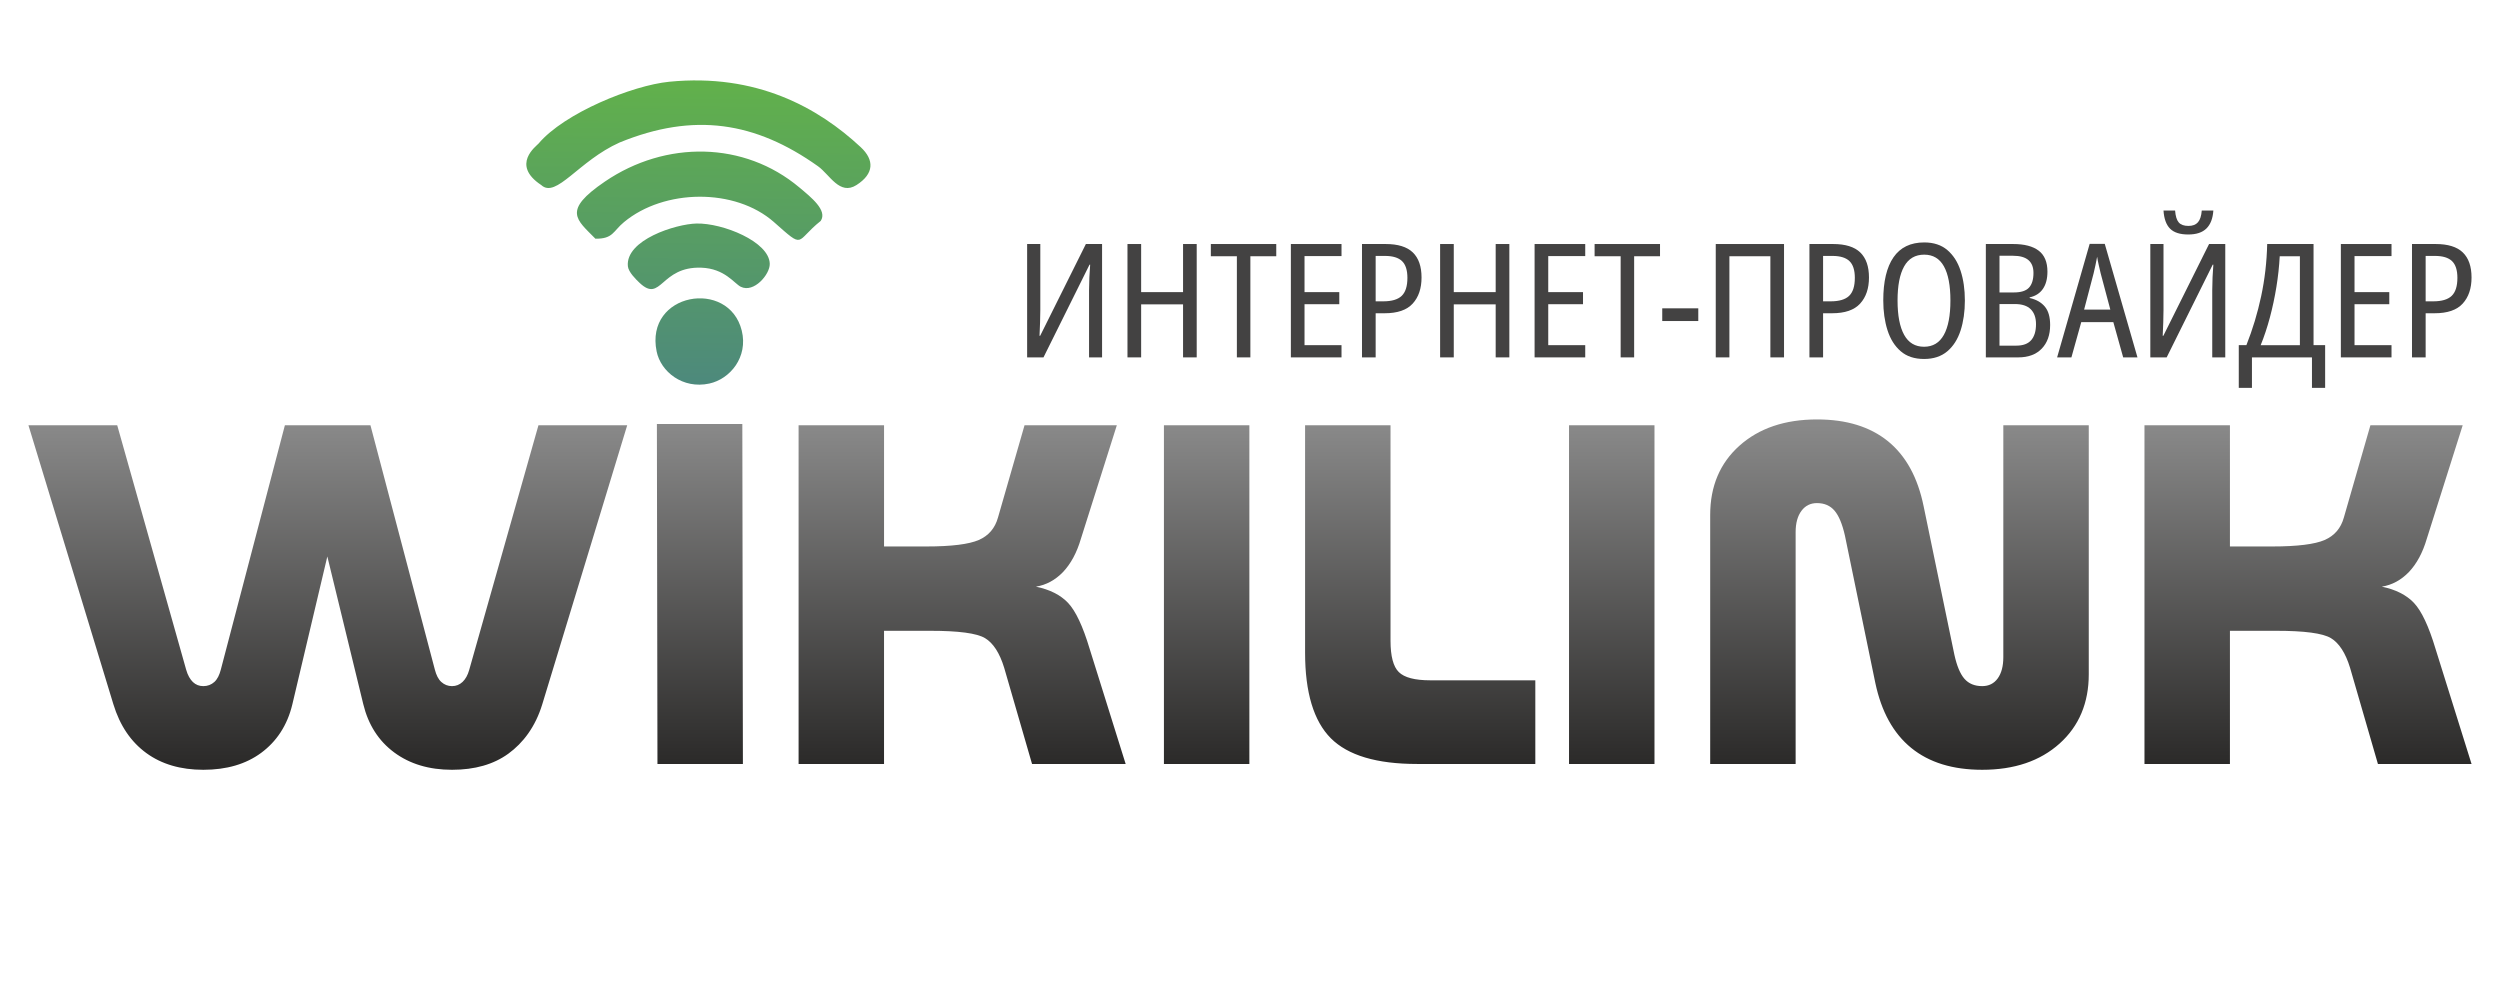
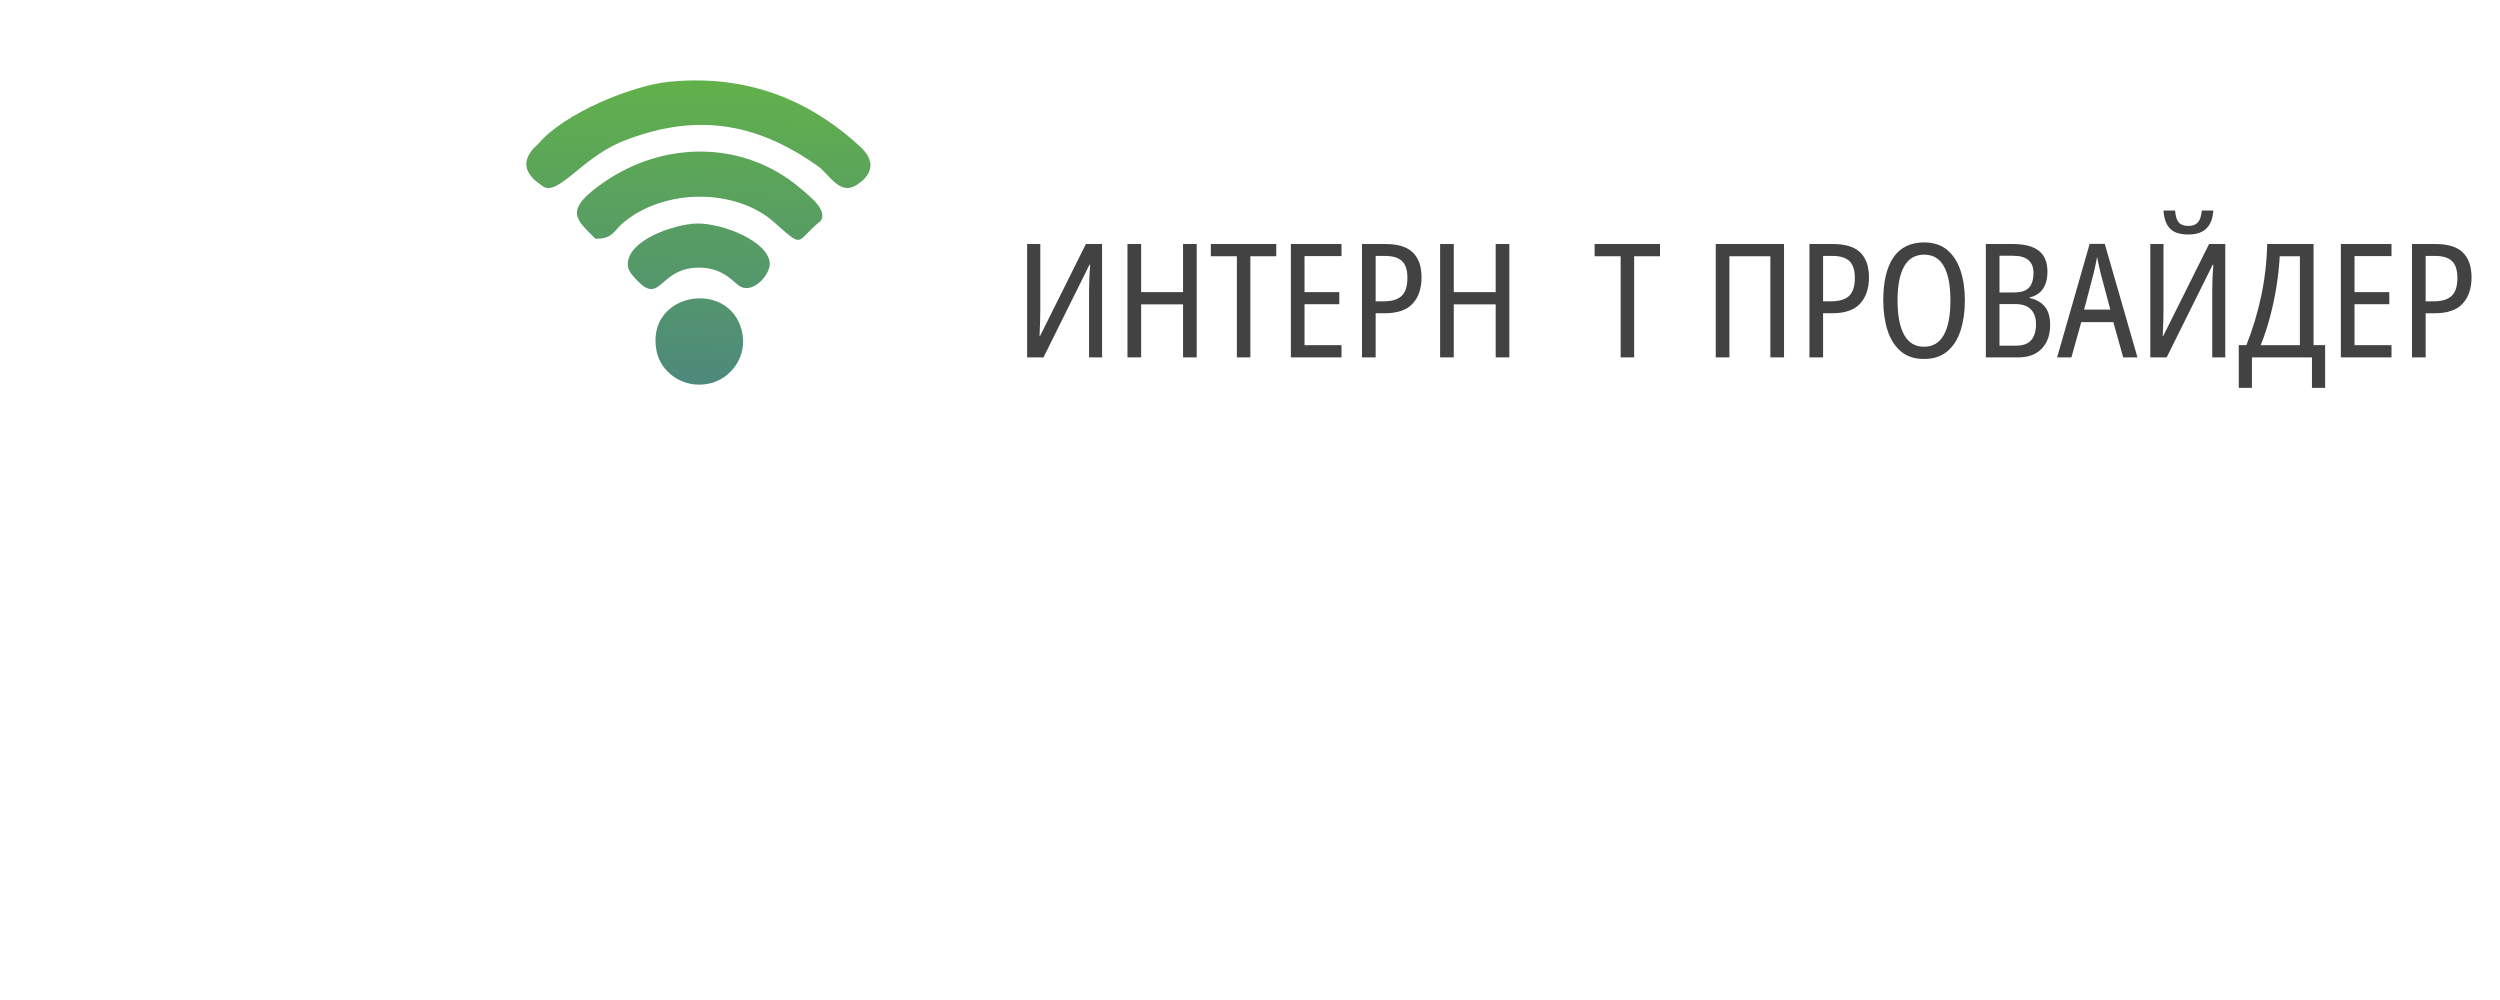
<svg xmlns="http://www.w3.org/2000/svg" xml:space="preserve" width="2362px" height="945px" version="1.1" style="shape-rendering:geometricPrecision; text-rendering:geometricPrecision; image-rendering:optimizeQuality; fill-rule:evenodd; clip-rule:evenodd" viewBox="0 0 2362 944.8">
  <defs>
    <style type="text/css">
   
    .fil2 {fill:#434242;fill-rule:nonzero}
    .fil1 {fill:url(#id0)}
    .fil0 {fill:url(#id1);fill-rule:nonzero}
   
  </style>
    <linearGradient id="id0" gradientUnits="userSpaceOnUse" x1="660.5" y1="363.33" x2="663.69" y2="53.52">
      <stop offset="0" style="stop-opacity:1; stop-color:#4D897C" />
      <stop offset="1" style="stop-opacity:1; stop-color:#63B447" />
    </linearGradient>
    <linearGradient id="id1" gradientUnits="userSpaceOnUse" x1="1140.04" y1="721.7" x2="1140.04" y2="401.67">
      <stop offset="0" style="stop-opacity:1; stop-color:#2B2A29" />
      <stop offset="1" style="stop-opacity:1; stop-color:#898989" />
    </linearGradient>
  </defs>
  <g id="Слой_x0020_1">
-     <path class="fil0" d="M276.26 665.16c-4.8,20.3 -15.16,35.45 -29.55,46.07 -14.43,10.63 -32.59,15.97 -54.62,15.97 -21.41,0 -39.38,-5.29 -53.78,-15.77 -14.53,-10.56 -25.03,-25.9 -31.23,-46.27l-80.21 -263.49 83.87 0 65.16 231.02c1.48,5.26 3.77,9.13 6.37,11.62 2.72,2.58 5.95,3.84 9.82,3.84 4.07,0 7.54,-1.33 10.44,-3.94 2.83,-2.56 4.77,-6.58 6.06,-11.52l60.57 -231.02 80.83 0 60.89 231.02c1.3,4.96 3.22,8.96 6.05,11.52 2.9,2.62 6.27,3.94 10.13,3.94 3.86,0 7.19,-1.38 9.93,-3.94 2.79,-2.62 4.91,-6.43 6.26,-11.2l65.48 -231.34 83.86 0 -80.21 263.49c-6.54,21.5 -18.19,36.7 -32.05,46.79 -13.91,10.12 -31.65,15.25 -53.27,15.25 -21.61,0 -39.82,-5.44 -54.62,-16.39 -14.75,-10.93 -24.5,-26.15 -29.23,-45.65l-33.95 -139.52 -33 139.52zm344.37 -264.69l80.72 0 0.54 321.23 -80.73 0 -0.53 -321.23zm133.89 1.2l80.73 0 0 114.53 40.1 0c23.6,0 40.1,-2.07 49.4,-6.12 9.3,-4.04 15.35,-11.1 18.17,-21.27l25.07 -87.14 87.2 0 -33.95 107.27c-3.86,13.17 -9.5,23.55 -16.81,31.33 -7.41,7.67 -15.98,12.34 -25.69,13.9 13.06,2.69 23.19,7.78 30.39,15.35 7.21,7.68 14,22.1 20.37,43.36l34.04 108.82 -88.45 0 -26.32 -90.87c-4.28,-14.01 -10.34,-23.34 -18.07,-28.01 -7.73,-4.67 -25.06,-6.95 -52,-6.95l-43.45 0 0 125.83 -80.73 0 0 -320.03zm345.16 0l80.73 0 0 320.03 -80.73 0 0 -320.03zm133.36 0l80.73 0 0 203.64c0,14.52 2.6,24.48 7.83,29.56 5.22,5.19 15.14,7.79 29.76,7.79l99.21 0 0 79.04 -111.74 0c-38.12,0 -65.27,-8.09 -81.45,-24.28 -16.2,-16.28 -24.34,-43.25 -24.34,-80.91l0 -214.84zm249.38 0l80.74 0 0 320.03 -80.74 0 0 -320.03zm335.03 76.56l29.03 140.15c2.3,10.48 5.43,18.15 9.51,22.82 4.07,4.67 9.71,6.95 16.81,6.95 6.16,0 11.07,-2.39 14.62,-7.26 3.55,-4.87 5.32,-11.62 5.32,-20.12l0 -219.1 80.73 0 0 235.28c0,27.07 -9.19,48.96 -27.56,65.46 -18.39,16.49 -42.72,24.79 -73.11,24.79 -27.78,0 -50.13,-6.85 -67.05,-20.65 -16.92,-13.79 -28.19,-34.23 -33.94,-61.41l-28.72 -139.21c-2.5,-11 -5.74,-18.78 -9.82,-23.55 -4.07,-4.77 -9.6,-7.16 -16.6,-7.16 -6.06,0 -10.96,2.39 -14.62,7.27 -3.65,4.87 -5.53,11.61 -5.53,20.12l0 219.09 -80.73 0 0 -235.27c0,-27.08 9.19,-48.96 27.68,-65.46 18.48,-16.5 42.92,-24.79 73.3,-24.79 27.79,0 50.03,6.85 67.05,20.64 16.92,13.8 28.09,34.24 33.63,61.41zm208.65 -76.56l80.74 0 0 114.53 40.1 0c23.6,0 40.1,-2.07 49.39,-6.12 9.3,-4.04 15.35,-11.1 18.17,-21.27l25.07 -87.14 87.2 0 -33.94 107.27c-3.87,13.17 -9.5,23.55 -16.82,31.33 -7.41,7.67 -15.97,12.34 -25.69,13.9 13.06,2.69 23.19,7.78 30.39,15.35 7.21,7.68 14,22.1 20.37,43.36l34.05 108.82 -88.46 0 -26.32 -90.87c-4.28,-14.01 -10.34,-23.34 -18.06,-28.01 -7.73,-4.67 -25.07,-6.95 -52.01,-6.95l-43.44 0 0 125.83 -80.74 0 0 -320.03z" />
    <path class="fil1" d="M620.39 331.97c3.89,19.04 24.56,35.79 49.76,30.31 19.66,-4.27 36.82,-25.01 30.66,-50 -12.17,-49.43 -91.79,-35.92 -80.42,19.69zm11.92 -254.84c-34.88,3.44 -99.25,29.65 -123.48,58.41 -1.92,2.27 -26.54,19.99 2.52,39.18 14.17,13.11 35.2,-22.83 74.13,-40.22 70.06,-28.64 128.18,-19.61 187.36,22.47 11.04,7.85 20.47,27.95 36.41,17.74 16.59,-10.62 17.05,-23.59 3.91,-35.82 -40.19,-37.41 -98.57,-69.86 -180.85,-61.76zm-69.76 148.3c16.75,0.21 16.59,-7.06 26.97,-15.65 37.86,-31.53 105,-32.5 141.78,0.01 29.54,26.11 19.49,18.49 44.12,-1.19 6.57,-9.94 -9.09,-22.29 -20.25,-31.66 -52.01,-43.65 -126.16,-44.64 -183.65,-5.51 -40.53,27.58 -26.9,35.72 -8.97,54zm30.66 26.03c0.52,5.43 7.58,12.43 11.22,15.83 20.43,19.12 19.47,-15.86 58.21,-14.48 22.18,0.8 31.05,14.96 37.28,18.05 12.34,6.1 27.55,-11.7 27.35,-21.68 -0.41,-21.02 -44.56,-38.66 -69.19,-38.1 -19.6,0.45 -67.25,15.48 -64.87,40.38z" />
    <path class="fil2" d="M970.44 230.45l12.45 0 0 62.4c0,3.41 -0.08,7.26 -0.23,11.56 -0.15,4.3 -0.32,8.55 -0.52,12.75l0.6 0 43.2 -86.71 15.3 0 0 107.11 -12.3 0 0 -63.31c0,-3.8 0.1,-7.92 0.3,-12.37 0.2,-4.45 0.45,-8.43 0.75,-11.93l-0.6 0 -43.5 87.61 -15.45 0 0 -107.11z" />
    <polygon id="_1" class="fil2" points="1130.65,337.56 1117.75,337.56 1117.75,287.46 1078.15,287.46 1078.15,337.56 1065.24,337.56 1065.24,230.45 1078.15,230.45 1078.15,275.9 1117.75,275.9 1117.75,230.45 1130.65,230.45 " />
    <polygon id="_2" class="fil2" points="1181.35,337.56 1168.6,337.56 1168.6,242 1144,242 1144,230.45 1205.81,230.45 1205.81,242 1181.35,242 " />
    <polygon id="_3" class="fil2" points="1267.46,337.56 1219.61,337.56 1219.61,230.45 1267.46,230.45 1267.46,241.85 1232.51,241.85 1232.51,275.9 1265.36,275.9 1265.36,287.31 1232.51,287.31 1232.51,326.01 1267.46,326.01 " />
    <path id="_4" class="fil2" d="M1309.17 230.45c11.6,0 20.15,2.65 25.65,7.95 5.5,5.3 8.25,13.2 8.25,23.7 0,10.3 -2.78,18.5 -8.33,24.61 -5.55,6.1 -14.37,9.15 -26.47,9.15l-8.55 0 0 41.7 -12.91 0 0 -107.11 22.36 0zm-0.6 11.25l-8.85 0 0 42.9 7.2 0c8,0 13.8,-1.72 17.4,-5.17 3.6,-3.45 5.4,-9.13 5.4,-17.03 0,-7.3 -1.7,-12.57 -5.1,-15.82 -3.4,-3.25 -8.75,-4.88 -16.05,-4.88z" />
    <polygon id="_5" class="fil2" points="1426.03,337.56 1413.12,337.56 1413.12,287.46 1373.52,287.46 1373.52,337.56 1360.62,337.56 1360.62,230.45 1373.52,230.45 1373.52,275.9 1413.12,275.9 1413.12,230.45 1426.03,230.45 " />
-     <polygon id="_6" class="fil2" points="1497.73,337.56 1449.88,337.56 1449.88,230.45 1497.73,230.45 1497.73,241.85 1462.78,241.85 1462.78,275.9 1495.63,275.9 1495.63,287.31 1462.78,287.31 1462.78,326.01 1497.73,326.01 " />
    <polygon id="_7" class="fil2" points="1543.94,337.56 1531.19,337.56 1531.19,242 1506.58,242 1506.58,230.45 1568.39,230.45 1568.39,242 1543.94,242 " />
-     <polygon id="_8" class="fil2" points="1570.49,303.21 1570.49,291.21 1604.54,291.21 1604.54,303.21 " />
    <polygon id="_9" class="fil2" points="1621.04,337.56 1621.04,230.45 1685.55,230.45 1685.55,337.56 1672.65,337.56 1672.65,242 1633.94,242 1633.94,337.56 " />
    <path id="_10" class="fil2" d="M1731.9 230.45c11.6,0 20.15,2.65 25.65,7.95 5.5,5.3 8.26,13.2 8.26,23.7 0,10.3 -2.78,18.5 -8.33,24.61 -5.55,6.1 -14.38,9.15 -26.48,9.15l-8.55 0 0 41.7 -12.9 0 0 -107.11 22.35 0zm-0.6 11.25l-8.85 0 0 42.9 7.2 0c8,0 13.8,-1.72 17.4,-5.17 3.6,-3.45 5.4,-9.13 5.4,-17.03 0,-7.3 -1.7,-12.57 -5.1,-15.82 -3.4,-3.25 -8.75,-4.88 -16.05,-4.88z" />
    <path id="_11" class="fil2" d="M1856.41 283.85c0,10.51 -1.35,19.93 -4.05,28.28 -2.7,8.35 -6.9,14.93 -12.6,19.73 -5.7,4.8 -13,7.2 -21.9,7.2 -9.1,0 -16.48,-2.45 -22.13,-7.35 -5.65,-4.9 -9.8,-11.53 -12.45,-19.88 -2.65,-8.35 -3.97,-17.72 -3.97,-28.13 0,-17.8 3.22,-31.37 9.67,-40.72 6.45,-9.35 16.13,-14.03 29.03,-14.03 8.9,0 16.18,2.4 21.83,7.2 5.65,4.8 9.82,11.33 12.52,19.58 2.7,8.25 4.05,17.62 4.05,28.12zm-63.6 0c0,14.11 2.07,24.91 6.22,32.41 4.15,7.5 10.43,11.25 18.83,11.25 8.3,0 14.53,-3.73 18.68,-11.18 4.15,-7.45 6.22,-18.27 6.22,-32.48 0,-14.2 -2.05,-24.97 -6.15,-32.32 -4.1,-7.35 -10.3,-11.03 -18.6,-11.03 -8.5,0 -14.83,3.7 -18.98,11.1 -4.15,7.4 -6.22,18.15 -6.22,32.25z" />
    <path id="_12" class="fil2" d="M1876.22 230.45l25.8 0c10.6,0 18.65,2.1 24.15,6.3 5.5,4.2 8.25,10.8 8.25,19.8 0,6.7 -1.42,12.13 -4.28,16.28 -2.84,4.15 -7.02,6.82 -12.52,8.02l0 0.6c6.2,1.4 10.98,4.11 14.32,8.11 3.36,4 5.03,9.8 5.03,17.4 0,9.4 -2.65,16.85 -7.95,22.35 -5.3,5.5 -12.7,8.25 -22.2,8.25l-30.6 0 0 -107.11zm12.9 45.75l13.65 0c6.7,0 11.45,-1.52 14.25,-4.57 2.8,-3.05 4.2,-7.68 4.2,-13.88 0,-10.8 -6.4,-16.2 -19.2,-16.2l-12.9 0 0 34.65zm0 10.96l0 39.3 15.9 0c6.4,0 11.1,-1.75 14.1,-5.25 3,-3.5 4.5,-8.5 4.5,-15 0,-6.1 -1.65,-10.8 -4.95,-14.11 -3.3,-3.29 -8.3,-4.94 -15,-4.94l-14.55 0z" />
    <path id="_13" class="fil2" d="M2005.98 337.56l-9.3 -33.3 -30.31 0 -9.3 33.3 -13.5 0 30.75 -107.26 14.26 0 30.9 107.26 -13.5 0zm-12.15 -45.16l-9.15 -34.35c-0.5,-2.2 -1.1,-4.8 -1.8,-7.8 -0.7,-3 -1.2,-5.6 -1.5,-7.8 -1,5.4 -2.11,10.6 -3.31,15.6l-9 34.35 24.76 0z" />
    <path id="_14" class="fil2" d="M2031.63 230.45l12.45 0 0 62.4c0,3.41 -0.07,7.26 -0.22,11.56 -0.15,4.3 -0.33,8.55 -0.53,12.75l0.6 0 43.2 -86.71 15.31 0 0 107.11 -12.31 0 0 -63.31c0,-3.8 0.1,-7.92 0.3,-12.37 0.2,-4.45 0.45,-8.43 0.75,-11.93l-0.6 0 -43.5 87.61 -15.45 0 0 -107.11zm59.55 -31.65c-0.5,7.5 -2.67,13.15 -6.52,16.95 -3.85,3.8 -9.58,5.7 -17.18,5.7 -7.8,0 -13.52,-1.83 -17.17,-5.48 -3.65,-3.65 -5.73,-9.37 -6.23,-17.17l10.95 0c0.4,5.3 1.55,9.05 3.45,11.25 1.9,2.2 4.95,3.3 9.15,3.3 4,0 7,-1.15 9,-3.45 2,-2.3 3.2,-6 3.6,-11.1l10.95 0z" />
    <path id="_15" class="fil2" d="M2185.84 230.45l0 95.56 10.95 0 0 40.35 -12.45 0 0 -28.8 -56.7 0 0 28.8 -12.45 0 0 -40.35 7.2 0c5.9,-14.9 10.55,-30.3 13.95,-46.21 3.4,-15.9 5.3,-32.35 5.7,-49.35l43.8 0zm-12.9 11.55l-19.05 0c-0.5,9.5 -1.55,19.18 -3.15,29.03 -1.6,9.85 -3.65,19.45 -6.15,28.8 -2.5,9.35 -5.4,18.08 -8.7,26.18l37.05 0 0 -84.01z" />
    <polygon id="_16" class="fil2" points="2259.5,337.56 2211.64,337.56 2211.64,230.45 2259.5,230.45 2259.5,241.85 2224.55,241.85 2224.55,275.9 2257.4,275.9 2257.4,287.31 2224.55,287.31 2224.55,326.01 2259.5,326.01 " />
    <path id="_17" class="fil2" d="M2301.2 230.45c11.6,0 20.15,2.65 25.65,7.95 5.5,5.3 8.26,13.2 8.26,23.7 0,10.3 -2.78,18.5 -8.33,24.61 -5.55,6.1 -14.38,9.15 -26.48,9.15l-8.55 0 0 41.7 -12.9 0 0 -107.11 22.35 0zm-0.6 11.25l-8.85 0 0 42.9 7.2 0c8,0 13.8,-1.72 17.4,-5.17 3.6,-3.45 5.4,-9.13 5.4,-17.03 0,-7.3 -1.7,-12.57 -5.1,-15.82 -3.4,-3.25 -8.75,-4.88 -16.05,-4.88z" />
  </g>
</svg>